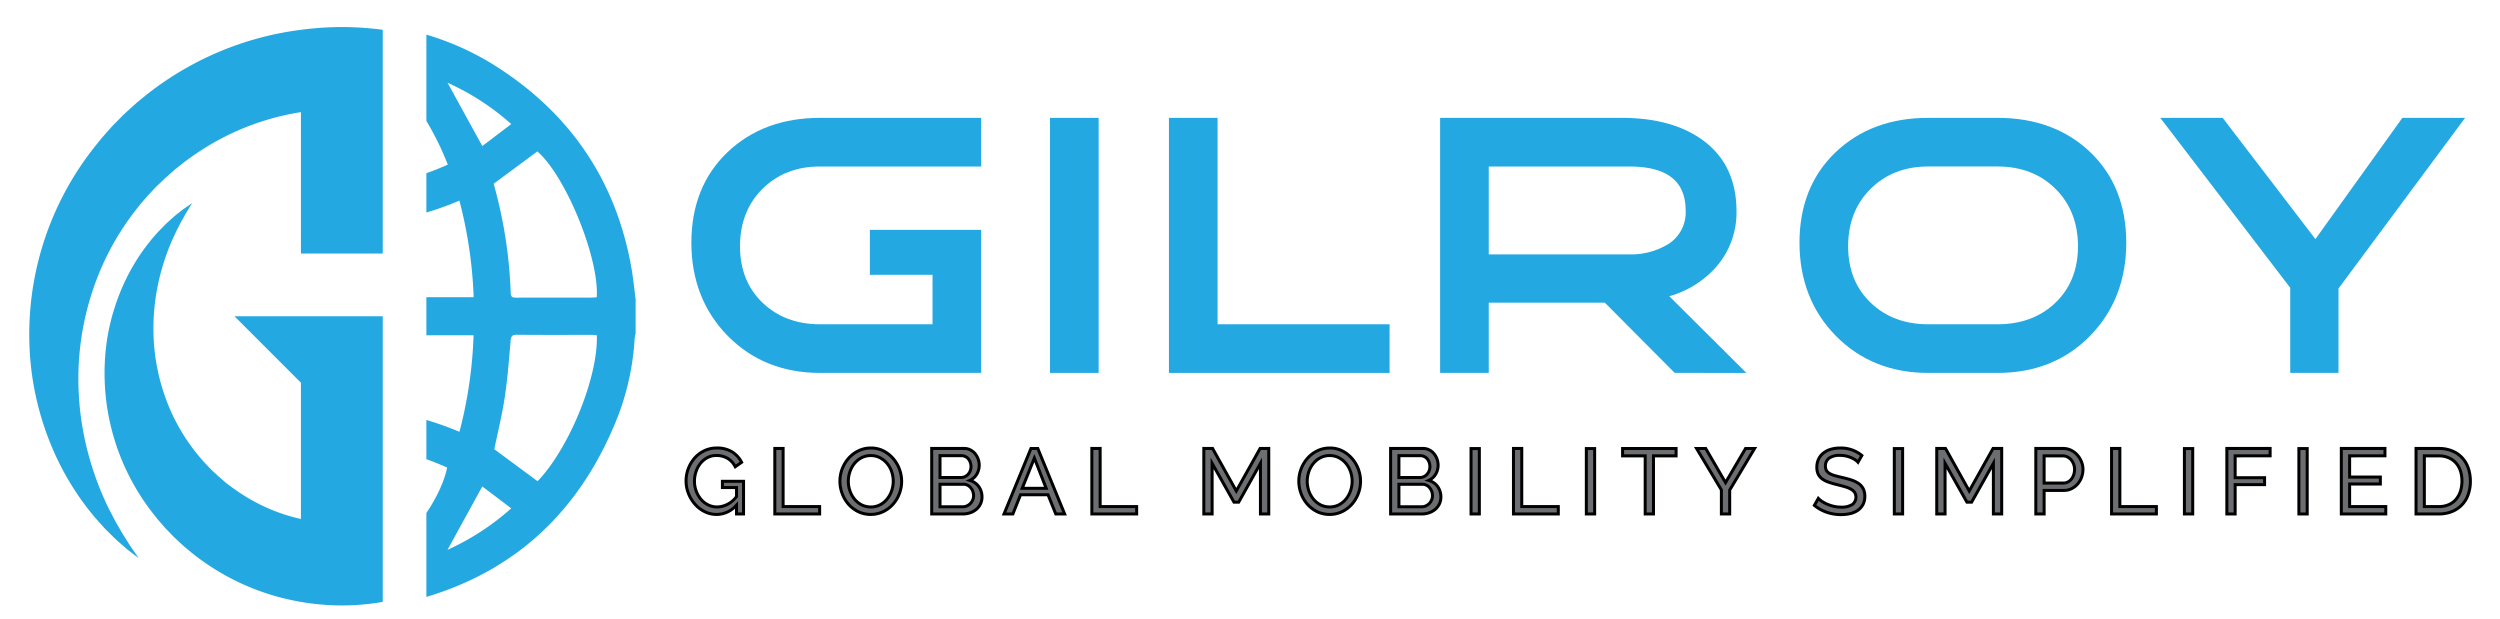
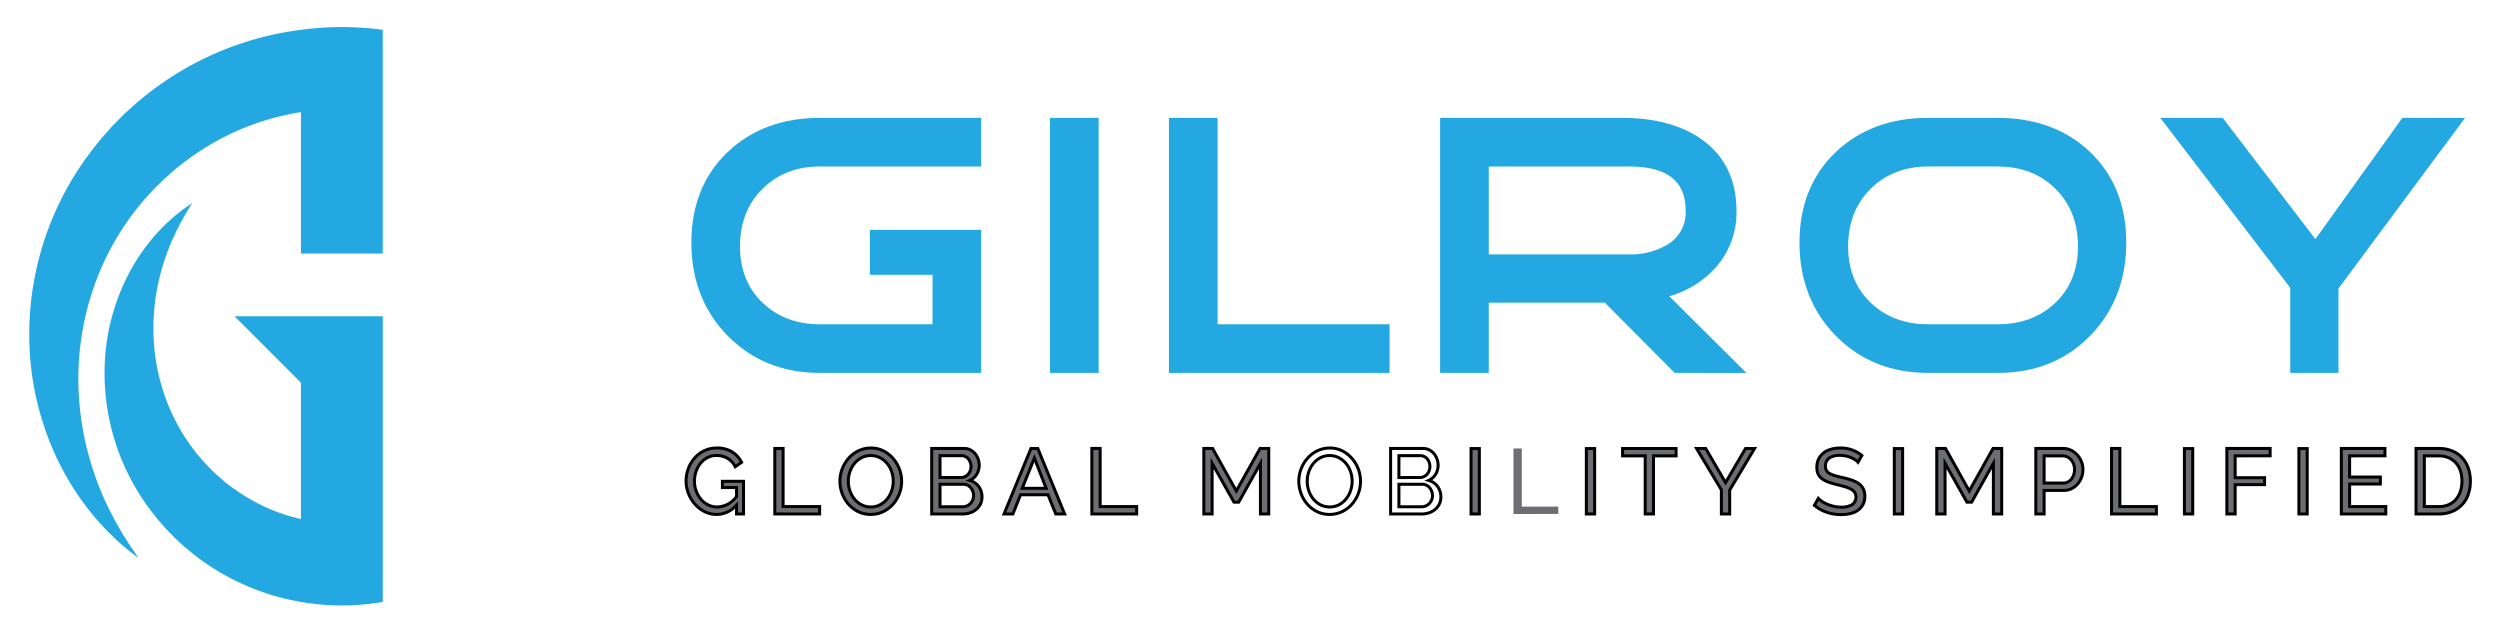
<svg xmlns="http://www.w3.org/2000/svg" id="Layer_1" data-name="Layer 1" width="830.337" height="205.618" viewBox="0 0 830.337 205.618">
  <defs>
    <style>.cls-1{fill:#23a8e1;}.cls-2{fill:#6d6e71;}</style>
  </defs>
-   <path class="cls-1" d="M209.648,88.607c-5.11-28.474-20.004-50.497-44.214-66.153a91.268,91.268,0,0,0-23.82-10.942V40.156a98.113,98.113,0,0,1,5.051,9.615c.717,1.544,1.333,3.136,2.076,4.89q-3.53,1.616-7.127,2.872V70.581a98.086,98.086,0,0,0,10.968-3.966A146.764,146.764,0,0,1,157.32,98.703H141.614v12.658H157.295a145.307,145.307,0,0,1-4.693,32.059,106.586,106.586,0,0,0-10.988-3.934V152.522q3.497,1.228,6.897,2.77c-.963,4.722-3.536,10.077-6.897,15.105v27.86c30.438-9.131,51.641-29.322,63.728-60.265a86.181,86.181,0,0,0,5.444-25.581,12.411,12.411,0,0,1,.328-1.659V99.314C210.632,95.745,210.284,92.149,209.648,88.607ZM198.205,98.726c-.475.036-.961.107-1.453.107-8.44.014-16.881-.003-25.32.026-1.115.003-1.753-.163-1.802-1.502a153.751,153.751,0,0,0-5.627-36.178c-.029-.116.02-.249.017-.198,4.873-3.607,9.651-7.141,14.451-10.693C187.864,58.388,199.054,85.692,198.205,98.726ZM148.64,27.477A82.713,82.713,0,0,1,169.804,41.208c-3.381,2.572-6.596,5.01-9.612,7.305Q154.298,37.793,148.64,27.477Zm-.005,155.135c3.793-6.914,7.623-13.887,11.551-21.044,2.986,2.251,6.202,4.686,9.613,7.267A83.007,83.007,0,0,1,148.635,182.612ZM178.55,159.828c-4.827-3.564-9.643-7.124-14.376-10.63,1.169-5.712,2.599-11.435,3.473-17.243.927-6.194,1.401-12.467,1.94-18.712.13-1.491.451-2.065,2.074-2.057,8.312.085,16.626.034,24.936.043.555,0,1.105.064,1.637.1C198.706,125.228,189.061,148.883,178.55,159.828Z" />
  <path class="cls-1" d="M99.945,127.109v45.268a59.681,59.681,0,0,1-10.722-3.478,61.903,61.903,0,0,1-10.758-6.024l-1.262-.878-1.094-.83-1.108-.827-1.396-1.221-.697-.608-.35-.3-.171-.147c.067.065-.285-.274.137.137l-.073-.061L71.34,157.092c-.367-.347-.751-.684-1.111-1.045l-1.052-1.08a64.221,64.221,0,0,1-12.941-19.566,67.814,67.814,0,0,1-5.101-21.283,71.155,71.155,0,0,1,1.268-19.29A76.046,76.046,0,0,1,57.08,79.971q.705-1.513,1.327-2.853c.431-.899.867-1.723,1.263-2.504.382-.796.791-1.479,1.161-2.127.363-.653.694-1.25.991-1.781,1.301-2.115,1.991-3.245,1.991-3.245s-.272.192-.804.555c-.526.364-1.326.887-2.324,1.612-.963.776-2.251,1.704-3.596,2.942-.671.61-1.425,1.261-2.181,1.992q-1.113,1.142-2.354,2.417a65.46,65.46,0,0,0-9.968,14.272,71.082,71.082,0,0,0-7.108,22.1,75.445,75.445,0,0,0,15.393,57.24l1.326,1.681c.452.549.932,1.078,1.399,1.623l1.42,1.627,1.516,1.565,1.283,1.332,1.716,1.594,1.74,1.586,1.691,1.416a78.879,78.879,0,0,0,36.984,16.889,78.625,78.625,0,0,0,27.177.005v-94.875H77.874Z" />
  <path class="cls-1" d="M99.945,9.901a103.659,103.659,0,0,0-52.25,22.343L45.473,34.07l-2.248,2.019-2.211,2.024-1.769,1.79-1.988,2.019-1.866,2.107c-.615.701-1.247,1.389-1.842,2.102l-1.745,2.175a100.122,100.122,0,0,0-21.367,74.706A96.159,96.159,0,0,0,19.04,152.5a90.367,90.367,0,0,0,12.576,19.465q1.59,1.777,3.009,3.358c.971,1.022,1.937,1.931,2.8,2.793,1.727,1.734,3.38,3.052,4.615,4.16,1.294,1.044,2.328,1.804,3.007,2.336.684.522,1.038.792,1.038.792s-1.01-1.461-2.902-4.204q-.659-1.041-1.468-2.326c-.537-.85-1.137-1.748-1.715-2.799-.585-1.029-1.234-2.118-1.876-3.308-.62-1.188-1.279-2.458-1.977-3.793a100.767,100.767,0,0,1-7.296-20.056,96.675,96.675,0,0,1-2.763-26.666,93.103,93.103,0,0,1,6.255-30.098A88.585,88.585,0,0,1,50.081,63.911l1.48-1.581c.507-.515,1.047-1.004,1.567-1.509L54.695,59.31l.095-.099c-.403.404-.042.053-.1.115l.234-.207.466-.416.937-.833,1.873-1.672,1.608-1.266L61.41,53.67l1.788-1.288a87.072,87.072,0,0,1,15.353-8.835,85.555,85.555,0,0,1,21.394-6.306V84.2h27.177V9.893a108.117,108.117,0,0,0-13.588-.915A106.629,106.629,0,0,0,99.945,9.901Z" />
  <path class="cls-2" d="M244.626,167.764a8.806,8.806,0,0,1-6.619,3.095,8.678,8.678,0,0,1-4.027-.95,10.593,10.593,0,0,1-3.201-2.499,11.988,11.988,0,0,1-2.128-3.534,11.142,11.142,0,0,1-.782-4.107,11.569,11.569,0,0,1,2.878-7.673,9.981,9.981,0,0,1,3.216-2.404,9.287,9.287,0,0,1,4.043-.889,9.398,9.398,0,0,1,5.196,1.317,8.765,8.765,0,0,1,3.109,3.43L244.2,155.021a6.595,6.595,0,0,0-2.605-2.817,7.232,7.232,0,0,0-3.645-.922,6.319,6.319,0,0,0-3.004.718,7.553,7.553,0,0,0-2.298,1.899,8.907,8.907,0,0,0-1.469,2.73,9.894,9.894,0,0,0-.522,3.201,9.307,9.307,0,0,0,.582,3.293,9.027,9.027,0,0,0,1.595,2.728,7.405,7.405,0,0,0,2.391,1.853,6.697,6.697,0,0,0,3.001.675q3.554,0,6.401-3.432v-3.002h-4.687v-2.087h7.017v10.848h-2.33Z" />
  <path d="M238.007,171.359a9.214,9.214,0,0,1-4.256-1.005,11.157,11.157,0,0,1-3.35-2.616,12.537,12.537,0,0,1-2.216-3.679,11.7,11.7,0,0,1-.816-4.29,12.066,12.066,0,0,1,3.005-8.005,10.529,10.529,0,0,1,3.375-2.524,9.829,9.829,0,0,1,4.257-.937,9.93,9.93,0,0,1,5.468,1.397,9.296,9.296,0,0,1,3.284,3.623l.197.389-2.938,2.046-.262-.507a6.066,6.066,0,0,0-2.407-2.612,6.772,6.772,0,0,0-3.399-.857,5.842,5.842,0,0,0-2.77.66,7.062,7.062,0,0,0-2.144,1.772,8.431,8.431,0,0,0-1.383,2.575,9.441,9.441,0,0,0-.496,3.041,8.835,8.835,0,0,0,.55,3.117,8.58,8.58,0,0,0,1.506,2.579,6.936,6.936,0,0,0,2.231,1.73,6.226,6.226,0,0,0,2.781.624,7.722,7.722,0,0,0,5.901-3.114v-2.32h-4.687v-3.087h8.017v11.848h-3.33V168.951A9.029,9.029,0,0,1,238.007,171.359Zm0-22.057a8.836,8.836,0,0,0-3.828.84,9.531,9.531,0,0,0-3.058,2.285,11.063,11.063,0,0,0-2.752,7.34,10.71,10.71,0,0,0,.747,3.925,11.535,11.535,0,0,0,2.039,3.388,10.167,10.167,0,0,0,3.052,2.383,8.256,8.256,0,0,0,10.052-2.04l.866-.931v3.714h1.33v-9.848H240.439v1.087h4.687v3.682l-.115.139c-1.989,2.397-4.271,3.612-6.786,3.612a7.213,7.213,0,0,1-3.222-.727,7.93,7.93,0,0,1-2.549-1.976,9.571,9.571,0,0,1-1.683-2.878,9.834,9.834,0,0,1-.614-3.469,10.435,10.435,0,0,1,.549-3.362,9.439,9.439,0,0,1,1.552-2.882,8.08,8.08,0,0,1,2.452-2.027,6.842,6.842,0,0,1,3.241-.777,7.756,7.756,0,0,1,3.893.987,6.934,6.934,0,0,1,2.525,2.526l1.294-.9a8.322,8.322,0,0,0-2.728-2.855A8.962,8.962,0,0,0,238.007,149.302Z" />
  <path class="cls-2" d="M257.34,170.707v-21.753h2.757v19.302h12.132v2.451Z" />
  <path d="M272.729,171.207H256.84V148.453h3.757v19.302h12.132Zm-14.889-1h13.889v-1.452H259.597V149.453H257.84Z" />
  <path class="cls-2" d="M289.203,170.859a9.317,9.317,0,0,1-4.181-.932,10.389,10.389,0,0,1-3.233-2.485,11.276,11.276,0,0,1-2.081-3.538,11.636,11.636,0,0,1-.737-4.074,11.293,11.293,0,0,1,.782-4.168,11.507,11.507,0,0,1,2.158-3.519,10.366,10.366,0,0,1,3.265-2.438,9.324,9.324,0,0,1,4.09-.901,8.951,8.951,0,0,1,4.166.964,10.702,10.702,0,0,1,3.217,2.529,11.707,11.707,0,0,1,2.817,7.564,11.281,11.281,0,0,1-.782,4.167,11.402,11.402,0,0,1-2.144,3.513,10.3,10.3,0,0,1-3.247,2.415A9.344,9.344,0,0,1,289.203,170.859ZM281.758,159.83a9.597,9.597,0,0,0,.539,3.203,8.832,8.832,0,0,0,1.515,2.743,7.418,7.418,0,0,0,2.359,1.899,6.67,6.67,0,0,0,3.064.704,6.414,6.414,0,0,0,3.124-.752,7.645,7.645,0,0,0,2.342-1.96,8.796,8.796,0,0,0,1.473-2.742,9.803,9.803,0,0,0-.031-6.297,8.649,8.649,0,0,0-1.531-2.73,7.786,7.786,0,0,0-2.36-1.878,6.459,6.459,0,0,0-3.017-.706,6.568,6.568,0,0,0-3.126.732,7.577,7.577,0,0,0-2.343,1.931,8.815,8.815,0,0,0-1.487,2.727A9.64,9.64,0,0,0,281.758,159.83Z" />
  <path d="M289.203,171.359a9.853,9.853,0,0,1-4.402-.983,10.916,10.916,0,0,1-3.389-2.605,11.835,11.835,0,0,1-2.173-3.693,12.182,12.182,0,0,1-.768-4.248,11.851,11.851,0,0,1,.816-4.351,12.062,12.062,0,0,1,2.252-3.672,10.918,10.918,0,0,1,3.42-2.554,9.869,9.869,0,0,1,4.307-.951,9.489,9.489,0,0,1,4.396,1.02,11.257,11.257,0,0,1,3.366,2.647,12.204,12.204,0,0,1,2.938,7.89,11.845,11.845,0,0,1-.816,4.35,11.966,11.966,0,0,1-2.237,3.664,10.835,10.835,0,0,1-3.403,2.532A9.89,9.89,0,0,1,289.203,171.359Zm.063-22.057a8.88,8.88,0,0,0-3.874.852,9.927,9.927,0,0,0-3.109,2.322,11.056,11.056,0,0,0-2.064,3.369,10.849,10.849,0,0,0-.747,3.984,11.181,11.181,0,0,0,.706,3.9,10.831,10.831,0,0,0,1.989,3.383,9.919,9.919,0,0,0,3.079,2.366,9.27,9.27,0,0,0,7.832.023,9.841,9.841,0,0,0,3.091-2.298,10.963,10.963,0,0,0,2.049-3.36,10.843,10.843,0,0,0,.748-3.985,11.206,11.206,0,0,0-2.695-7.236,10.255,10.255,0,0,0-3.068-2.413A8.506,8.506,0,0,0,289.266,149.302Zm-.03,19.577a7.205,7.205,0,0,1-3.291-.758,7.948,7.948,0,0,1-2.52-2.027,9.373,9.373,0,0,1-1.601-2.897,10.204,10.204,0,0,1-.018-6.654,9.347,9.347,0,0,1,1.571-2.879,8.109,8.109,0,0,1,2.496-2.058,7.089,7.089,0,0,1,3.362-.791,6.982,6.982,0,0,1,3.247.762,8.3,8.3,0,0,1,2.51,1.997,9.202,9.202,0,0,1,1.623,2.891,10.302,10.302,0,0,1,.034,6.619,9.33,9.33,0,0,1-1.557,2.897,8.2,8.2,0,0,1-2.493,2.087A6.938,6.938,0,0,1,289.236,168.879Zm0-17.065a6.1,6.1,0,0,0-2.892.674,7.125,7.125,0,0,0-2.188,1.804,8.357,8.357,0,0,0-1.402,2.573,9.204,9.204,0,0,0,.015,6.003,8.388,8.388,0,0,0,1.43,2.591A6.949,6.949,0,0,0,286.4,167.23a6.134,6.134,0,0,0,2.836.649,5.947,5.947,0,0,0,2.884-.69,7.107,7.107,0,0,0,2.191-1.833,8.341,8.341,0,0,0,1.389-2.588,9.299,9.299,0,0,0-.029-5.976,8.18,8.18,0,0,0-1.441-2.572,7.302,7.302,0,0,0-2.205-1.755A5.998,5.998,0,0,0,289.236,151.814Z" />
  <path class="cls-2" d="M326.149,165.1a5.223,5.223,0,0,1-.505,2.297,5.333,5.333,0,0,1-1.379,1.776,6.269,6.269,0,0,1-2.021,1.132,7.43,7.43,0,0,1-2.465.401H309.452v-21.753h10.815a4.297,4.297,0,0,1,2.054.492,5.168,5.168,0,0,1,1.565,1.268,6.091,6.091,0,0,1,1.345,3.784,5.827,5.827,0,0,1-.813,3.004,5.006,5.006,0,0,1-2.312,2.055,5.451,5.451,0,0,1,2.958,2.033A5.782,5.782,0,0,1,326.149,165.1ZM312.21,151.343v7.261h6.924a3.127,3.127,0,0,0,1.349-.289,3.408,3.408,0,0,0,1.057-.781,3.838,3.838,0,0,0,.705-1.152,3.757,3.757,0,0,0,.26-1.393,4.178,4.178,0,0,0-.245-1.44,3.714,3.714,0,0,0-.66-1.162,2.805,2.805,0,0,0-1.008-.764,2.911,2.911,0,0,0-1.274-.28Zm11.153,13.266a4.152,4.152,0,0,0-.966-2.634,3.276,3.276,0,0,0-1.058-.826,2.952,2.952,0,0,0-1.345-.308H312.21v7.474h7.568a3.206,3.206,0,0,0,1.406-.305,3.875,3.875,0,0,0,1.136-.81,3.775,3.775,0,0,0,1.042-2.592Z" />
  <path d="M319.779,171.207H308.952V148.453h11.315a4.818,4.818,0,0,1,2.29.551,5.689,5.689,0,0,1,1.714,1.389,6.442,6.442,0,0,1,1.079,1.929,6.576,6.576,0,0,1,.381,2.175,6.356,6.356,0,0,1-.882,3.257,5.474,5.474,0,0,1-1.579,1.714,5.824,5.824,0,0,1,2.196,1.826A6.307,6.307,0,0,1,326.649,165.1a5.745,5.745,0,0,1-.554,2.514,5.854,5.854,0,0,1-1.509,1.943,6.77,6.77,0,0,1-2.179,1.221A7.946,7.946,0,0,1,319.779,171.207Zm-9.827-1h9.827a6.956,6.956,0,0,0,2.3-.374,5.79,5.79,0,0,0,1.864-1.042,4.859,4.859,0,0,0,1.252-1.613,4.747,4.747,0,0,0,.455-2.078,5.256,5.256,0,0,0-.99-3.216,4.981,4.981,0,0,0-2.694-1.848l-1.298-.381L321.9,159.1a4.539,4.539,0,0,0,2.087-1.853,5.296,5.296,0,0,0,.744-2.75,5.596,5.596,0,0,0-1.233-3.469,4.68,4.68,0,0,0-1.411-1.141,3.83,3.83,0,0,0-1.82-.434H309.952Zm9.827-1.392h-8.068v-8.474h8.283a3.462,3.462,0,0,1,1.57.361,3.782,3.782,0,0,1,1.216.951,4.446,4.446,0,0,1,.79,1.355,4.526,4.526,0,0,1,.294,1.601,4.273,4.273,0,0,1-1.182,2.939,4.404,4.404,0,0,1-1.283.914A3.708,3.708,0,0,1,319.779,168.815Zm-7.068-1h7.068a2.72,2.72,0,0,0,1.189-.256,3.345,3.345,0,0,0,.994-.707,3.147,3.147,0,0,0,.661-1.024,3.208,3.208,0,0,0,.24-1.22,3.532,3.532,0,0,0-.23-1.248,3.48,3.48,0,0,0-.615-1.06,2.801,2.801,0,0,0-.901-.704,2.434,2.434,0,0,0-1.123-.255h-7.283Zm6.424-8.711h-7.424v-8.261h7.606a3.427,3.427,0,0,1,1.489.329,3.295,3.295,0,0,1,1.177.894,4.234,4.234,0,0,1,.746,1.312,4.707,4.707,0,0,1,.275,1.609,4.284,4.284,0,0,1-.294,1.576,4.375,4.375,0,0,1-.797,1.302,3.944,3.944,0,0,1-1.212.898A3.649,3.649,0,0,1,319.134,159.104Zm-6.424-1h6.424a2.622,2.622,0,0,0,1.136-.241,2.897,2.897,0,0,0,.899-.665,3.37,3.37,0,0,0,.61-1.002,3.241,3.241,0,0,0,.224-1.208,3.649,3.649,0,0,0-.216-1.269,3.245,3.245,0,0,0-.57-1.008,2.313,2.313,0,0,0-.835-.632,2.41,2.41,0,0,0-1.067-.236h-6.606Z" />
  <path class="cls-2" d="M333.472,170.707l8.947-21.753h2.267l8.916,21.753h-2.943l-2.573-6.373h-9.128l-2.546,6.373ZM343.55,152.142l-4.042,10.045h7.966Z" />
  <path d="M354.347,171.207h-4.026l-2.573-6.374h-8.452l-2.546,6.374h-4.024l9.358-22.753h2.937Zm-3.351-1h1.861l-8.506-20.753h-1.596l-8.536,20.753h1.855l2.546-6.374h9.804Zm-2.791-7.52h-9.438l4.789-11.901Zm-7.957-1h6.494l-3.199-8.188Z" />
  <path class="cls-2" d="M362.641,170.707v-21.753h2.754v19.302h12.13v2.451Z" />
  <path d="M378.026,171.207H362.141V148.453h3.754v19.302h12.13Zm-14.885-1h13.885v-1.452h-12.13V149.453h-1.754Z" />
  <path class="cls-2" d="M418.64,170.707V153.887l-7.228,12.899h-1.561l-7.263-12.899v16.819H399.83v-21.753h2.912l7.874,14.121,7.905-14.121h2.878v21.753Z" />
  <path d="M421.899,171.207H418.14V155.802l-6.435,11.484h-2.147l-6.471-11.492v15.413H399.33V148.453h3.705l7.582,13.596,7.611-13.596h3.671Zm-2.759-1h1.759V149.453h-2.085l-8.199,14.646-8.166-14.646H400.33v20.753h1.758V151.98l8.056,14.307h.976l8.021-14.314Z" />
-   <path class="cls-2" d="M441.616,170.859a9.326,9.326,0,0,1-4.181-.932,10.401,10.401,0,0,1-3.23-2.485,11.22,11.22,0,0,1-2.083-3.538,11.656,11.656,0,0,1-.736-4.074,11.519,11.519,0,0,1,2.942-7.688,10.329,10.329,0,0,1,3.261-2.438,9.347,9.347,0,0,1,4.092-.901,8.934,8.934,0,0,1,4.166.964,10.704,10.704,0,0,1,3.216,2.529,11.695,11.695,0,0,1,2.818,7.564,11.361,11.361,0,0,1-.779,4.167,11.496,11.496,0,0,1-2.146,3.513,10.315,10.315,0,0,1-3.246,2.415A9.359,9.359,0,0,1,441.616,170.859ZM434.175,159.83a9.683,9.683,0,0,0,.536,3.203,8.916,8.916,0,0,0,1.516,2.743,7.417,7.417,0,0,0,2.359,1.899,6.677,6.677,0,0,0,3.062.704,6.432,6.432,0,0,0,3.128-.752,7.635,7.635,0,0,0,2.341-1.96,8.796,8.796,0,0,0,1.472-2.742,9.828,9.828,0,0,0,.508-3.096,9.693,9.693,0,0,0-.542-3.201,8.571,8.571,0,0,0-1.529-2.73,7.749,7.749,0,0,0-2.359-1.878,6.441,6.441,0,0,0-3.018-.706,6.562,6.562,0,0,0-3.124.732,7.577,7.577,0,0,0-2.343,1.931,8.78,8.78,0,0,0-1.486,2.727A9.689,9.689,0,0,0,434.175,159.83Z" />
  <path d="M441.616,171.359a9.854,9.854,0,0,1-4.401-.983,10.937,10.937,0,0,1-3.387-2.605,11.777,11.777,0,0,1-2.175-3.694,12.202,12.202,0,0,1-.767-4.247,12.017,12.017,0,0,1,3.072-8.023,10.875,10.875,0,0,1,3.416-2.554,9.883,9.883,0,0,1,4.308-.951,9.475,9.475,0,0,1,4.396,1.02,11.272,11.272,0,0,1,3.365,2.647,12.054,12.054,0,0,1-.113,15.904,10.856,10.856,0,0,1-3.402,2.532A9.896,9.896,0,0,1,441.616,171.359Zm.064-22.057a8.889,8.889,0,0,0-3.876.853,9.894,9.894,0,0,0-3.104,2.321,11.062,11.062,0,0,0-2.068,3.37,10.935,10.935,0,0,0-.746,3.984,11.204,11.204,0,0,0,.705,3.9,10.769,10.769,0,0,0,1.991,3.383,9.953,9.953,0,0,0,3.076,2.367,9.28,9.28,0,0,0,7.836.022,9.855,9.855,0,0,0,3.091-2.299,11.085,11.085,0,0,0,2.052-3.361,11.117,11.117,0,0,0-1.952-11.22,10.278,10.278,0,0,0-3.068-2.413A8.483,8.483,0,0,0,441.681,149.302Zm-.032,19.577a7.194,7.194,0,0,1-3.288-.758,7.937,7.937,0,0,1-2.52-2.027,9.443,9.443,0,0,1-1.603-2.897,10.244,10.244,0,0,1-.017-6.653,9.344,9.344,0,0,1,1.57-2.88,8.111,8.111,0,0,1,2.496-2.058,7.088,7.088,0,0,1,3.36-.791,6.963,6.963,0,0,1,3.248.762,8.267,8.267,0,0,1,2.509,1.997,9.089,9.089,0,0,1,1.622,2.892,10.226,10.226,0,0,1,.569,3.365,10.383,10.383,0,0,1-.533,3.252,9.326,9.326,0,0,1-1.556,2.898,8.174,8.174,0,0,1-2.491,2.087A6.964,6.964,0,0,1,441.649,168.879Zm0-17.065a6.095,6.095,0,0,0-2.89.674,7.109,7.109,0,0,0-2.188,1.804,8.319,8.319,0,0,0-1.401,2.572,9.239,9.239,0,0,0,.015,6.005,8.411,8.411,0,0,0,1.431,2.591,6.945,6.945,0,0,0,2.2,1.771,6.475,6.475,0,0,0,5.723-.042,7.171,7.171,0,0,0,2.188-1.833,8.31,8.31,0,0,0,1.389-2.588,9.375,9.375,0,0,0,.482-2.938,9.218,9.218,0,0,0-.515-3.037,8.1,8.1,0,0,0-1.44-2.573,7.27,7.27,0,0,0-2.205-1.754A5.977,5.977,0,0,0,441.649,151.814Z" />
-   <path class="cls-2" d="M478.566,165.1a5.184,5.184,0,0,1-.506,2.297,5.358,5.358,0,0,1-1.379,1.776,6.272,6.272,0,0,1-2.021,1.132,7.44,7.44,0,0,1-2.467.401H461.87v-21.753h10.815a4.29,4.29,0,0,1,2.051.492,5.119,5.119,0,0,1,1.564,1.268,6.082,6.082,0,0,1,1.348,3.784,5.813,5.813,0,0,1-.813,3.004,4.997,4.997,0,0,1-2.314,2.055,5.468,5.468,0,0,1,2.961,2.033A5.785,5.785,0,0,1,478.566,165.1Zm-13.938-13.757v7.261H471.55a3.119,3.119,0,0,0,1.348-.289,3.391,3.391,0,0,0,1.057-.781,3.797,3.797,0,0,0,.966-2.545,4.21,4.21,0,0,0-.246-1.44,3.736,3.736,0,0,0-.657-1.162,2.805,2.805,0,0,0-1.011-.764,2.909,2.909,0,0,0-1.27-.28ZM475.78,164.609a4.029,4.029,0,0,0-.263-1.425,4.095,4.095,0,0,0-.703-1.209,3.324,3.324,0,0,0-1.058-.826,2.96,2.96,0,0,0-1.345-.308h-7.782v7.474h7.566a3.227,3.227,0,0,0,1.408-.305,3.819,3.819,0,0,0,1.134-.81,3.77,3.77,0,0,0,1.044-2.592Z" />
  <path d="M472.194,171.207H461.37V148.453h11.315a4.803,4.803,0,0,1,2.286.551,5.629,5.629,0,0,1,1.714,1.389,6.59,6.59,0,0,1,1.463,4.104,6.34,6.34,0,0,1-.883,3.257,5.429,5.429,0,0,1-1.579,1.714,5.842,5.842,0,0,1,2.197,1.824,6.307,6.307,0,0,1,1.183,3.807,5.717,5.717,0,0,1-.556,2.516,5.886,5.886,0,0,1-1.508,1.941,6.776,6.776,0,0,1-2.18,1.221A7.973,7.973,0,0,1,472.194,171.207Zm-9.824-1h9.824a6.993,6.993,0,0,0,2.303-.374,5.8,5.8,0,0,0,1.862-1.042,4.872,4.872,0,0,0,1.252-1.614,4.713,4.713,0,0,0,.455-2.077,5.256,5.256,0,0,0-.989-3.216,4.935,4.935,0,0,0-2.697-1.848l-1.299-.381,1.234-.555a4.52,4.52,0,0,0,2.089-1.853,5.281,5.281,0,0,0,.744-2.75,5.501,5.501,0,0,0-.324-1.841,5.429,5.429,0,0,0-.912-1.628,4.638,4.638,0,0,0-1.409-1.14,3.814,3.814,0,0,0-1.817-.435H462.37Zm9.824-1.392H464.129v-8.474h8.282a3.464,3.464,0,0,1,1.569.361,3.83,3.83,0,0,1,1.214.948,4.65,4.65,0,0,1,.791,1.357,4.543,4.543,0,0,1,.295,1.602,4.273,4.273,0,0,1-1.184,2.938,4.336,4.336,0,0,1-1.281.915A3.732,3.732,0,0,1,472.194,168.815Zm-7.065-1h7.065a2.708,2.708,0,0,0,1.192-.256,3.343,3.343,0,0,0,.989-.705,3.263,3.263,0,0,0,.904-2.245,3.65,3.65,0,0,0-.848-2.311,2.8,2.8,0,0,0-.899-.701,2.471,2.471,0,0,0-1.122-.255H465.129Zm6.421-8.711H464.129v-8.261h7.606a3.419,3.419,0,0,1,1.486.329,3.295,3.295,0,0,1,1.178.893,4.235,4.235,0,0,1,.745,1.314,4.75,4.75,0,0,1,.275,1.609,4.3,4.3,0,0,1-1.094,2.879,3.934,3.934,0,0,1-1.211.897A3.649,3.649,0,0,1,471.55,159.104Zm-6.421-1H471.55a2.609,2.609,0,0,0,1.135-.241,2.908,2.908,0,0,0,.898-.664,3.327,3.327,0,0,0,.613-1.001,3.267,3.267,0,0,0,.224-1.208,3.701,3.701,0,0,0-.217-1.27,3.245,3.245,0,0,0-.568-1.008,2.297,2.297,0,0,0-.834-.631,2.406,2.406,0,0,0-1.065-.236H465.129Z" />
  <path class="cls-2" d="M488.584,170.707V148.986h2.755v21.721Z" />
  <path d="M491.839,171.207H488.084V148.486h3.755Zm-2.755-1h1.755V149.486H489.084Z" />
  <path class="cls-2" d="M502.677,170.707v-21.753h2.755v19.302h12.133v2.451Z" />
-   <path d="M518.064,171.207H502.177V148.453h3.755v19.302h12.133Zm-14.888-1h13.888v-1.452H504.932V149.453h-1.755Z" />
  <path class="cls-2" d="M526.879,170.707V148.986h2.759v21.721Z" />
  <path d="M530.138,171.207H526.379V148.486h3.759Zm-2.759-1h1.759V149.486H527.379Z" />
  <path class="cls-2" d="M556.688,151.408h-7.508v19.299h-2.756V151.408H538.917v-2.454h17.771Z" />
  <path d="M549.681,171.207h-3.756V151.907H538.417v-3.454h18.771v3.454h-7.508Zm-2.756-1h1.756V150.907h7.508v-1.454H539.417v1.454h7.508Z" />
  <path class="cls-2" d="M566.52,148.954l6.59,11.333,6.647-11.333h3l-8.268,13.818v7.935h-2.759v-7.996l-8.242-13.757Z" />
  <path d="M574.989,171.207h-3.759v-8.358l-8.625-14.395h4.203l6.304,10.842,6.359-10.842h4.168l-8.65,14.457Zm-2.759-1h1.759v-7.573l7.887-13.18h-1.832l-6.936,11.825-6.876-11.825h-1.861l7.859,13.119Z" />
  <path class="cls-2" d="M617.102,153.52a4.437,4.437,0,0,0-.98-.829,8.598,8.598,0,0,0-1.381-.72,9.76,9.76,0,0,0-1.668-.52,8.877,8.877,0,0,0-1.884-.197,5.898,5.898,0,0,0-3.72.95,3.15,3.15,0,0,0-1.183,2.602,2.898,2.898,0,0,0,.337,1.473,2.755,2.755,0,0,0,1.056.993,7.935,7.935,0,0,0,1.794.72c.715.205,1.562.417,2.541.645a26.114,26.114,0,0,1,3.051.846,8.856,8.856,0,0,1,2.328,1.177,4.692,4.692,0,0,1,1.471,1.717,5.514,5.514,0,0,1,.506,2.48,5.689,5.689,0,0,1-.615,2.712,5.449,5.449,0,0,1-1.669,1.899,7.171,7.171,0,0,1-2.496,1.101,13.013,13.013,0,0,1-3.127.353,14.358,14.358,0,0,1-4.76-.781,13.271,13.271,0,0,1-4.089-2.281l1.313-2.327a7.244,7.244,0,0,0,1.272,1.04,10.34,10.34,0,0,0,1.778.938,13.419,13.419,0,0,0,2.143.673,11.058,11.058,0,0,0,2.402.262,6.684,6.684,0,0,0,3.615-.826,3.063,3.063,0,0,0,.875-4.035,3.556,3.556,0,0,0-1.209-1.087,9.719,9.719,0,0,0-1.977-.814c-.786-.23-1.681-.471-2.683-.716a26.192,26.192,0,0,1-2.91-.858,7.926,7.926,0,0,1-2.098-1.102A4.141,4.141,0,0,1,603.87,157.44a5.137,5.137,0,0,1-.432-2.206,6.238,6.238,0,0,1,.581-2.757,5.718,5.718,0,0,1,1.625-2.022,7.176,7.176,0,0,1,2.48-1.243,11.305,11.305,0,0,1,3.126-.41,10.939,10.939,0,0,1,7.138,2.479Z" />
  <path d="M611.463,171.418a14.918,14.918,0,0,1-4.925-.809,13.834,13.834,0,0,1-4.24-2.367l-.326-.266,1.853-3.283.466.492a6.808,6.808,0,0,0,1.185.967,9.923,9.923,0,0,0,1.695.893,12.963,12.963,0,0,0,2.061.646,10.57,10.57,0,0,0,2.292.249,6.247,6.247,0,0,0,3.346-.747,2.566,2.566,0,0,0,.727-3.339,3.068,3.068,0,0,0-1.042-.929,9.154,9.154,0,0,0-1.872-.768c-.773-.226-1.661-.465-2.655-.708a26.91,26.91,0,0,1-2.963-.875,8.442,8.442,0,0,1-2.228-1.173,4.659,4.659,0,0,1-1.42-1.752,5.661,5.661,0,0,1-.478-2.417,6.75,6.75,0,0,1,.632-2.976,6.22,6.22,0,0,1,1.766-2.196,7.699,7.699,0,0,1,2.647-1.33,11.878,11.878,0,0,1,3.267-.43,11.44,11.44,0,0,1,7.456,2.594l.325.269-1.849,3.22-.46-.54a3.96,3.96,0,0,0-.871-.733,8.054,8.054,0,0,0-1.305-.679,9.257,9.257,0,0,0-1.582-.493,8.399,8.399,0,0,0-1.775-.186,5.468,5.468,0,0,0-3.405.839,2.654,2.654,0,0,0-.997,2.213,2.432,2.432,0,0,0,.27,1.222,2.28,2.28,0,0,0,.871.81,7.529,7.529,0,0,0,1.683.673c.657.189,1.48.397,2.518.639a26.619,26.619,0,0,1,3.103.861,9.38,9.38,0,0,1,2.456,1.244,5.216,5.216,0,0,1,1.626,1.9,6.019,6.019,0,0,1,.558,2.701,6.196,6.196,0,0,1-.674,2.947,5.969,5.969,0,0,1-1.82,2.07,7.706,7.706,0,0,1-2.669,1.181A13.581,13.581,0,0,1,611.463,171.418Zm-8.203-3.689a12.851,12.851,0,0,0,3.607,1.936,13.914,13.914,0,0,0,4.596.753,12.581,12.581,0,0,0,3.007-.338,6.718,6.718,0,0,0,2.327-1.024,4.963,4.963,0,0,0,1.517-1.725,5.216,5.216,0,0,0,.557-2.477,5.035,5.035,0,0,0-.453-2.256,4.169,4.169,0,0,0-1.318-1.537,8.427,8.427,0,0,0-2.196-1.107,25.869,25.869,0,0,0-2.994-.83c-1.075-.25-1.891-.457-2.572-.652a8.357,8.357,0,0,1-1.906-.767,3.252,3.252,0,0,1-1.238-1.176,3.394,3.394,0,0,1-.404-1.723,3.642,3.642,0,0,1,1.37-2.992,6.377,6.377,0,0,1,4.032-1.06,9.429,9.429,0,0,1,1.989.208,10.272,10.272,0,0,1,1.756.548,9.039,9.039,0,0,1,1.462.763,5.733,5.733,0,0,1,.595.437l.748-1.303a10.877,10.877,0,0,0-2.685-1.464,10.701,10.701,0,0,0-3.805-.64,10.87,10.87,0,0,0-2.988.391,6.717,6.717,0,0,0-2.307,1.154,5.237,5.237,0,0,0-1.485,1.849,5.756,5.756,0,0,0-.531,2.538,4.679,4.679,0,0,0,.384,1.994,3.668,3.668,0,0,0,1.119,1.379,7.455,7.455,0,0,0,1.965,1.028,25.835,25.835,0,0,0,2.856.842c1.013.247,1.914.491,2.706.722a10.167,10.167,0,0,1,2.086.86,4.074,4.074,0,0,1,1.377,1.244,3.561,3.561,0,0,1-1.022,4.732,7.193,7.193,0,0,1-3.886.906,11.62,11.62,0,0,1-2.511-.273,14.078,14.078,0,0,1-2.225-.699,10.908,10.908,0,0,1-1.866-.984,8.832,8.832,0,0,1-.873-.653Z" />
  <path class="cls-2" d="M629.168,170.707V148.986h2.759v21.721Z" />
  <path d="M632.427,171.207H628.668V148.486h3.759Zm-2.759-1h1.759V149.486H629.668Z" />
  <path class="cls-2" d="M662.073,170.707V153.887l-7.229,12.899h-1.562l-7.261-12.899v16.819h-2.759v-21.753h2.913l7.873,14.121,7.903-14.121h2.88v21.753Z" />
  <path d="M665.332,171.207h-3.759V155.802l-6.436,11.484H652.99l-6.469-11.492v15.412h-3.759V148.453H646.47l7.58,13.596,7.609-13.596h3.673Zm-2.759-1h1.759V149.453h-2.087L654.048,164.1l-8.166-14.646h-2.119v20.753h1.759V151.979l8.053,14.307h.978l8.021-14.314Z" />
  <path class="cls-2" d="M676.165,170.707v-21.753h9.07a5.883,5.883,0,0,1,2.65.597,6.72,6.72,0,0,1,2.086,1.595,7.657,7.657,0,0,1,1.36,2.237,6.813,6.813,0,0,1,.491,2.528,7.529,7.529,0,0,1-.459,2.602,7.211,7.211,0,0,1-1.305,2.239,6.319,6.319,0,0,1-2.021,1.558,5.846,5.846,0,0,1-2.62.583h-6.495v7.814Zm2.759-10.262h6.344a3.294,3.294,0,0,0,1.544-.356,3.462,3.462,0,0,0,1.181-.979,4.864,4.864,0,0,0,.767-1.458,5.517,5.517,0,0,0,.277-1.741,4.944,4.944,0,0,0-1.181-3.22,3.782,3.782,0,0,0-1.258-.946,3.503,3.503,0,0,0-1.514-.337h-6.16Z" />
  <path d="M679.424,171.207h-3.759V148.453h9.57a6.419,6.419,0,0,1,2.872.648,7.257,7.257,0,0,1,2.239,1.712,8.192,8.192,0,0,1,1.45,2.384,7.343,7.343,0,0,1,.526,2.712,8.055,8.055,0,0,1-.489,2.773,7.732,7.732,0,0,1-1.395,2.394,6.83,6.83,0,0,1-2.179,1.68,6.37,6.37,0,0,1-2.841.634h-5.995Zm-2.759-1h1.759v-7.815h6.995a5.379,5.379,0,0,0,2.399-.532,5.829,5.829,0,0,0,1.862-1.436,6.72,6.72,0,0,0,1.214-2.084,7.049,7.049,0,0,0,.429-2.429,6.353,6.353,0,0,0-.456-2.345,7.199,7.199,0,0,0-1.272-2.093,6.177,6.177,0,0,0-1.931-1.475,5.354,5.354,0,0,0-2.429-.545h-8.57Zm8.602-9.262h-6.844V150.907h6.66a4.014,4.014,0,0,1,1.727.385,4.281,4.281,0,0,1,1.42,1.068,5.436,5.436,0,0,1,1.306,3.551,6.024,6.024,0,0,1-.303,1.897,5.388,5.388,0,0,1-.847,1.608,3.97,3.97,0,0,1-1.35,1.118A3.796,3.796,0,0,1,685.268,160.945Zm-5.844-1h5.844a2.81,2.81,0,0,0,1.312-.3,2.951,2.951,0,0,0,1.018-.843,4.356,4.356,0,0,0,.686-1.309,5.028,5.028,0,0,0,.252-1.582,4.329,4.329,0,0,0-.289-1.591,4.256,4.256,0,0,0-.768-1.299,3.306,3.306,0,0,0-1.092-.822,2.992,2.992,0,0,0-1.304-.291h-5.66Z" />
  <path class="cls-2" d="M701.319,170.707v-21.753h2.759v19.302h12.133v2.451Z" />
  <path d="M716.711,171.207H700.819V148.453h3.759v19.302H716.711Zm-14.892-1H715.711v-1.452H703.578V149.453h-1.759Z" />
  <path class="cls-2" d="M725.521,170.707V148.986H728.28v21.721Z" />
  <path d="M728.78,171.207h-3.759V148.486H728.78Zm-2.759-1H727.78V149.486h-1.759Z" />
  <path class="cls-2" d="M739.615,170.707v-21.753h14.37v2.454H742.37v7.256h9.775v2.3H742.37v9.743Z" />
  <path d="M742.87,171.207h-3.755V148.453h15.37v3.454H742.87v6.256h9.775v3.3H742.87Zm-2.755-1H741.87v-9.744h9.775v-1.3H741.87v-8.256h11.615v-1.454h-13.37Z" />
  <path class="cls-2" d="M763.542,170.707V148.986h2.759v21.721Z" />
  <path d="M766.801,171.207H763.042V148.486h3.759Zm-2.759-1h1.759V149.486H764.042Z" />
  <path class="cls-2" d="M792.401,168.255v2.451H777.635v-21.753H792.124v2.454H780.392v7.044h10.201v2.3H780.392v7.504Z" />
  <path d="M792.901,171.207H777.135V148.453h15.489v3.454H780.892v6.044h10.201v3.3H780.892v6.504h12.01Zm-14.767-1h13.767v-1.452h-12.01v-8.504h10.201v-1.3H779.892v-8.044h11.732v-1.454H778.135Z" />
  <path class="cls-2" d="M802.45,170.707v-21.753h7.536a11.401,11.401,0,0,1,4.578.859,9.272,9.272,0,0,1,3.295,2.329,9.658,9.658,0,0,1,1.975,3.444,13.255,13.255,0,0,1,.662,4.215,12.966,12.966,0,0,1-.737,4.487,9.337,9.337,0,0,1-5.436,5.639,11.629,11.629,0,0,1-4.337.779Zm15.257-10.905a10.814,10.814,0,0,0-.506-3.387,7.246,7.246,0,0,0-1.503-2.65,6.925,6.925,0,0,0-2.434-1.731,8.16,8.16,0,0,0-3.277-.626H805.207v16.848h4.779a8.148,8.148,0,0,0,3.322-.641,6.694,6.694,0,0,0,2.421-1.778,7.946,7.946,0,0,0,1.472-2.682A10.713,10.713,0,0,0,817.707,159.801Z" />
  <path d="M809.986,171.207H801.95V148.453h8.036a11.938,11.938,0,0,1,4.777.901,9.809,9.809,0,0,1,3.469,2.455,10.209,10.209,0,0,1,2.076,3.619,13.81,13.81,0,0,1,.688,4.373,13.537,13.537,0,0,1-.767,4.66,9.841,9.841,0,0,1-5.718,5.93A12.174,12.174,0,0,1,809.986,171.207Zm-7.036-1h7.036a11.177,11.177,0,0,0,4.151-.744,8.832,8.832,0,0,0,5.151-5.346,12.507,12.507,0,0,0,.707-4.315,12.789,12.789,0,0,0-.637-4.057,9.211,9.211,0,0,0-1.872-3.268,8.816,8.816,0,0,0-3.121-2.204,10.955,10.955,0,0,0-4.38-.818H802.95Zm7.036-1.452h-5.279V150.907h5.279a8.691,8.691,0,0,1,3.477.667,7.437,7.437,0,0,1,2.607,1.855,7.776,7.776,0,0,1,1.607,2.829,11.986,11.986,0,0,1,0,7.052,8.488,8.488,0,0,1-1.565,2.849,7.215,7.215,0,0,1-2.6,1.912A8.673,8.673,0,0,1,809.986,168.755Zm-4.279-1h4.279a7.683,7.683,0,0,0,3.12-.598,6.232,6.232,0,0,0,2.242-1.645,7.506,7.506,0,0,0,1.378-2.514,10.979,10.979,0,0,0-.001-6.428,6.776,6.776,0,0,0-1.397-2.469,6.454,6.454,0,0,0-2.263-1.608,7.704,7.704,0,0,0-3.079-.585h-4.279Z" />
  <rect class="cls-1" x="348.745" y="39.149" width="16.151" height="84.704" />
  <polygon class="cls-1" points="388.247 123.853 388.247 39.149 404.399 39.149 404.399 107.701 461.526 107.701 461.526 123.853 388.247 123.853" />
  <path class="cls-1" d="M556.232,123.853l-23.216-23.336H487.781V84.485h53.241a23.684,23.684,0,0,0,13.036-3.391,12.427,12.427,0,0,0,5.812-11.08c0-9.9-6.165-14.714-18.849-14.714H494.465V123.853H478.312V39.149h60.403c10.822,0,19.698,2.382,26.376,7.082,7.736,5.408,11.659,13.451,11.659,23.904a27.419,27.419,0,0,1-6.77,18.543A32.469,32.469,0,0,1,554.43,98.388l25.59,25.465Z" />
  <path class="cls-1" d="M640.329,123.853c-12.251,0-22.534-4.132-30.564-12.283-8.024-8.149-12.093-18.573-12.093-30.98,0-12.338,4.034-22.44,11.992-30.025,7.943-7.575,18.26-11.415,30.664-11.415H663.543c12.485,0,22.824,3.841,30.73,11.416,7.916,7.585,11.929,17.688,11.929,30.023,0,12.406-4.047,22.828-12.031,30.977-7.988,8.153-18.293,12.287-30.627,12.287Zm0-68.553c-7.675,0-14.08,2.494-19.035,7.414-4.956,4.913-7.469,11.337-7.469,19.091,0,7.668,2.509,13.965,7.459,18.716,4.958,4.765,11.364,7.18,19.045,7.18H663.543c7.76,0,14.21-2.415,19.167-7.18,4.951-4.752,7.461-11.05,7.461-18.716,0-7.752-2.514-14.175-7.47-19.091-4.958-4.92-11.403-7.414-19.158-7.414Z" />
  <polygon class="cls-1" points="760.668 123.853 760.668 95.583 717.506 39.149 738.228 39.149 769.025 79.414 797.908 39.149 818.736 39.149 776.698 95.818 776.698 123.853 760.668 123.853" />
  <path class="cls-1" d="M272.285,39.149c-12.403,0-22.721,3.839-30.666,11.415-7.956,7.585-11.991,17.688-11.991,30.025,0,12.408,4.069,22.831,12.093,30.98,8.028,8.151,18.31,12.283,30.564,12.283H325.88V76.341H288.918V91.28H309.727v16.421H272.285c-7.68,0-14.088-2.415-19.045-7.18-4.95-4.75-7.46-11.048-7.46-18.716,0-7.752,2.514-14.177,7.47-19.091,4.955-4.92,11.36-7.414,19.035-7.414H325.88V39.149Z" />
</svg>